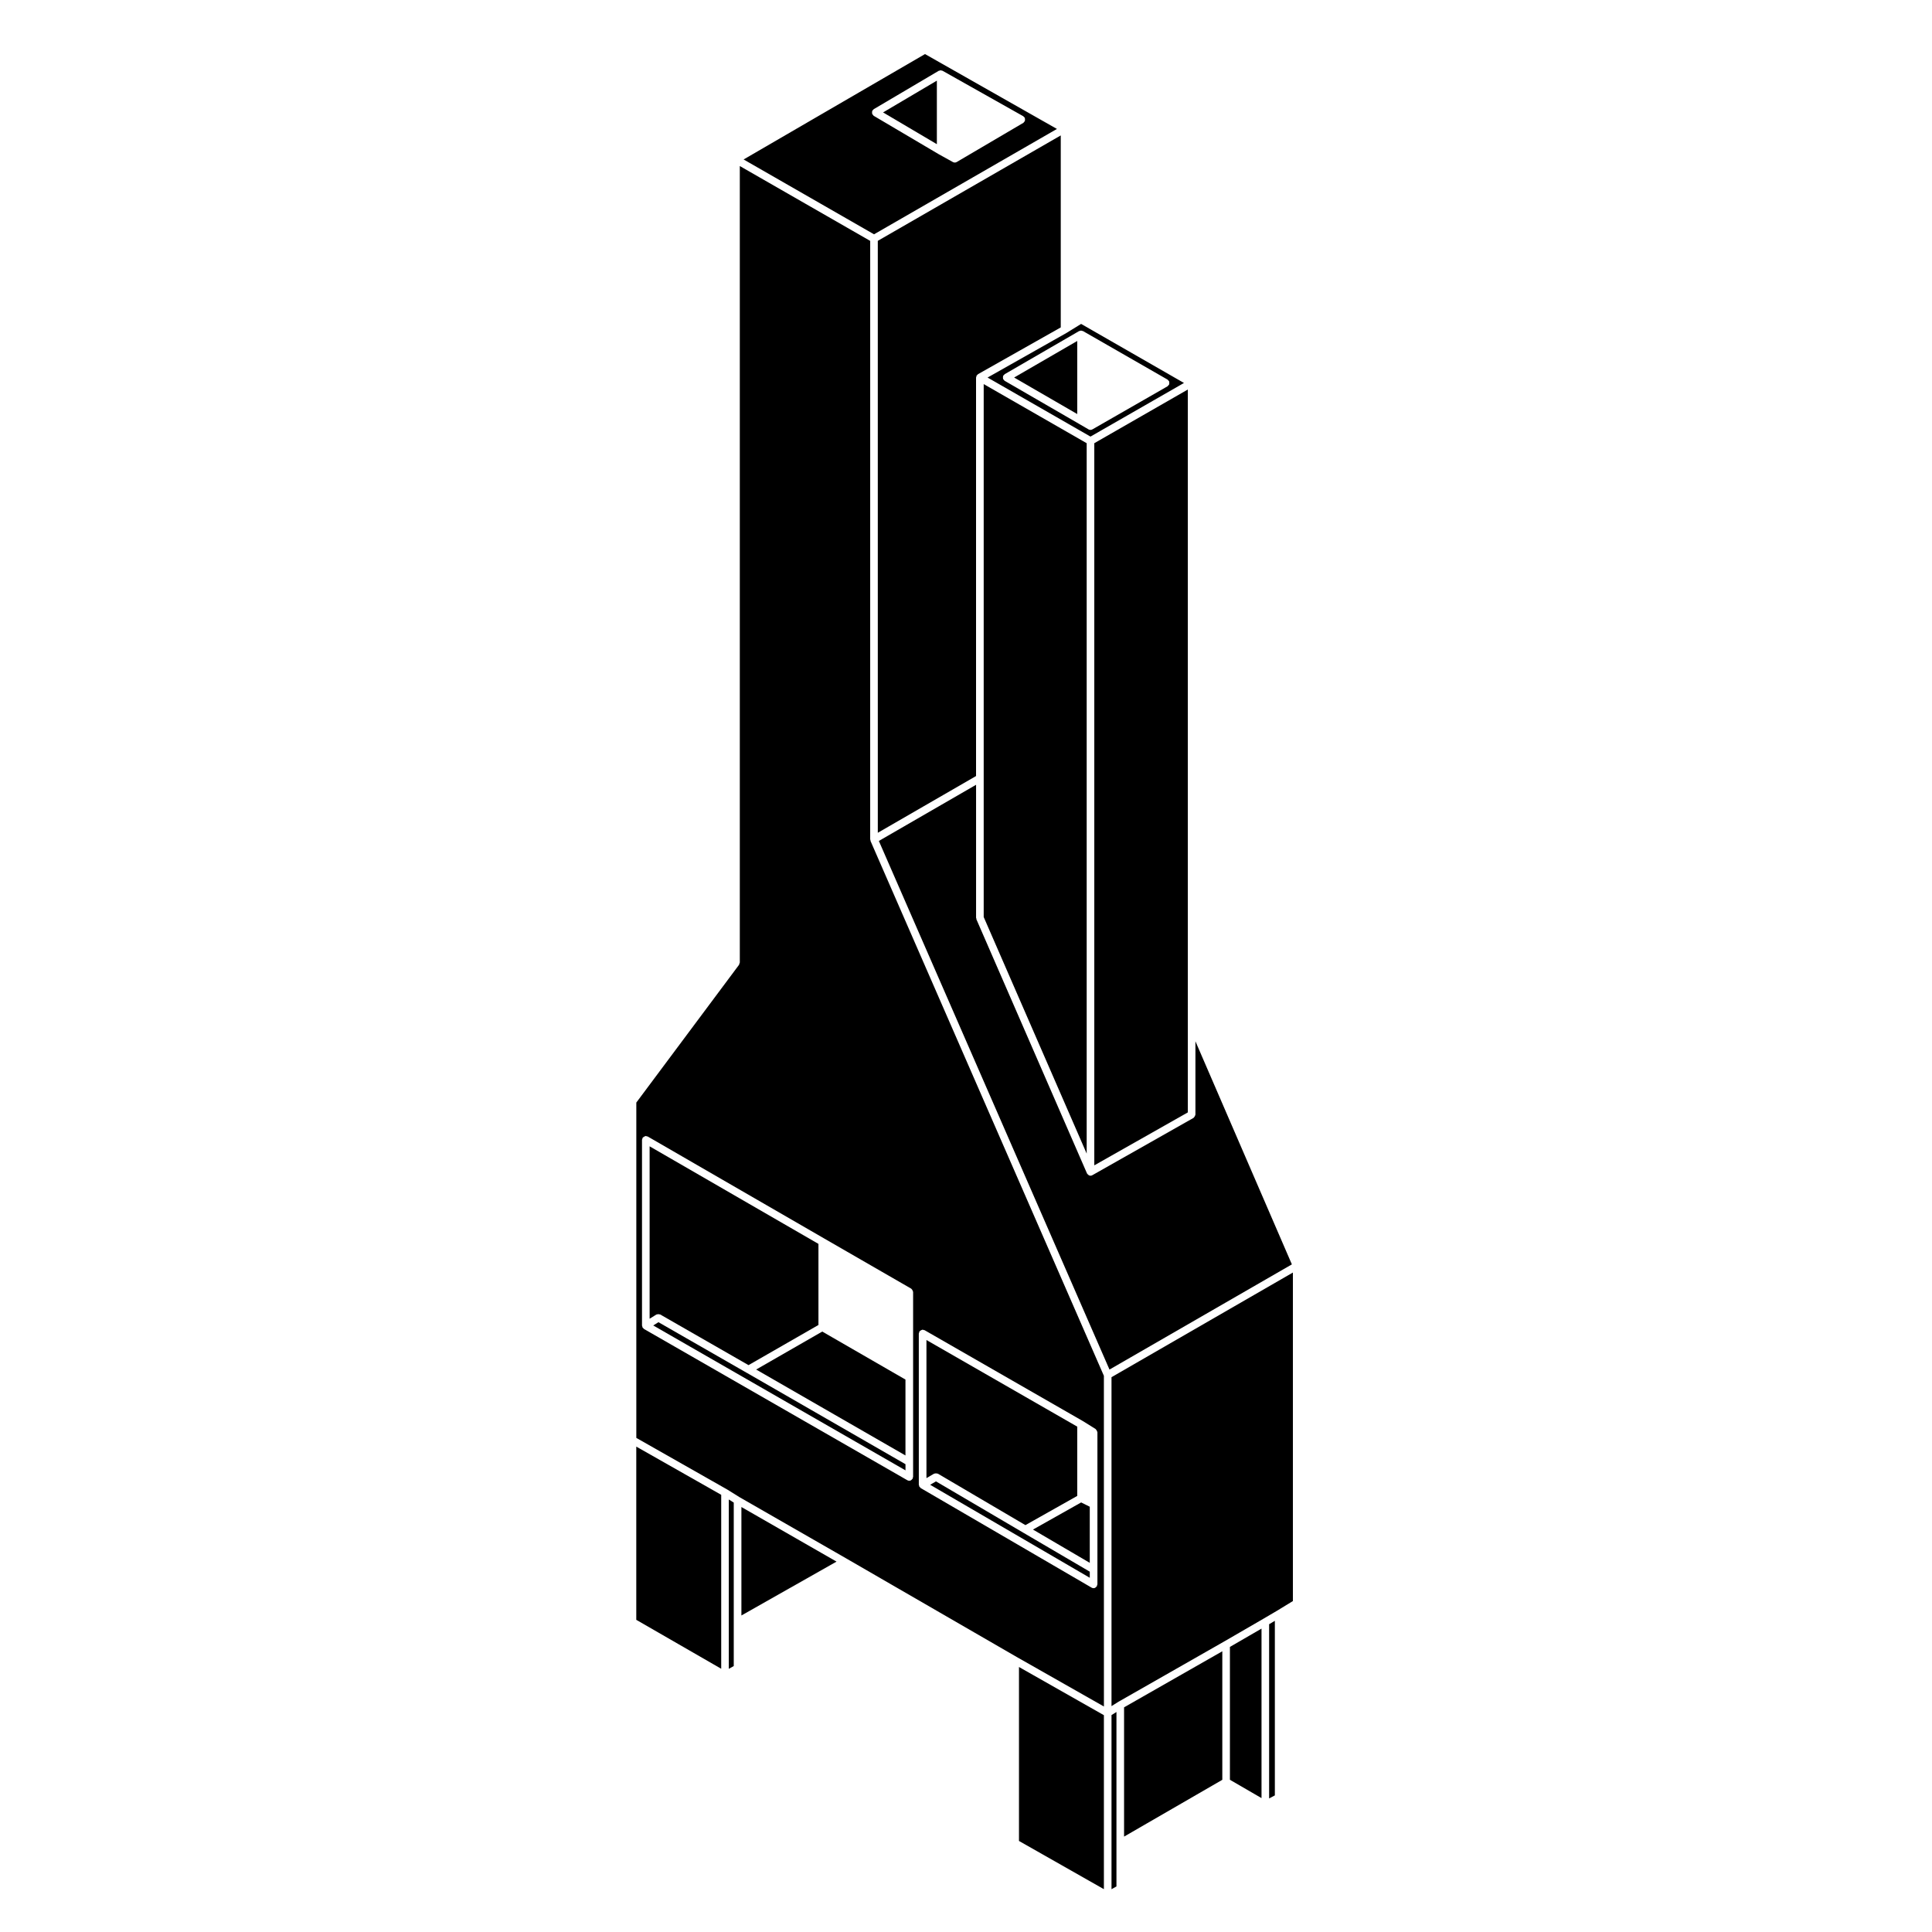
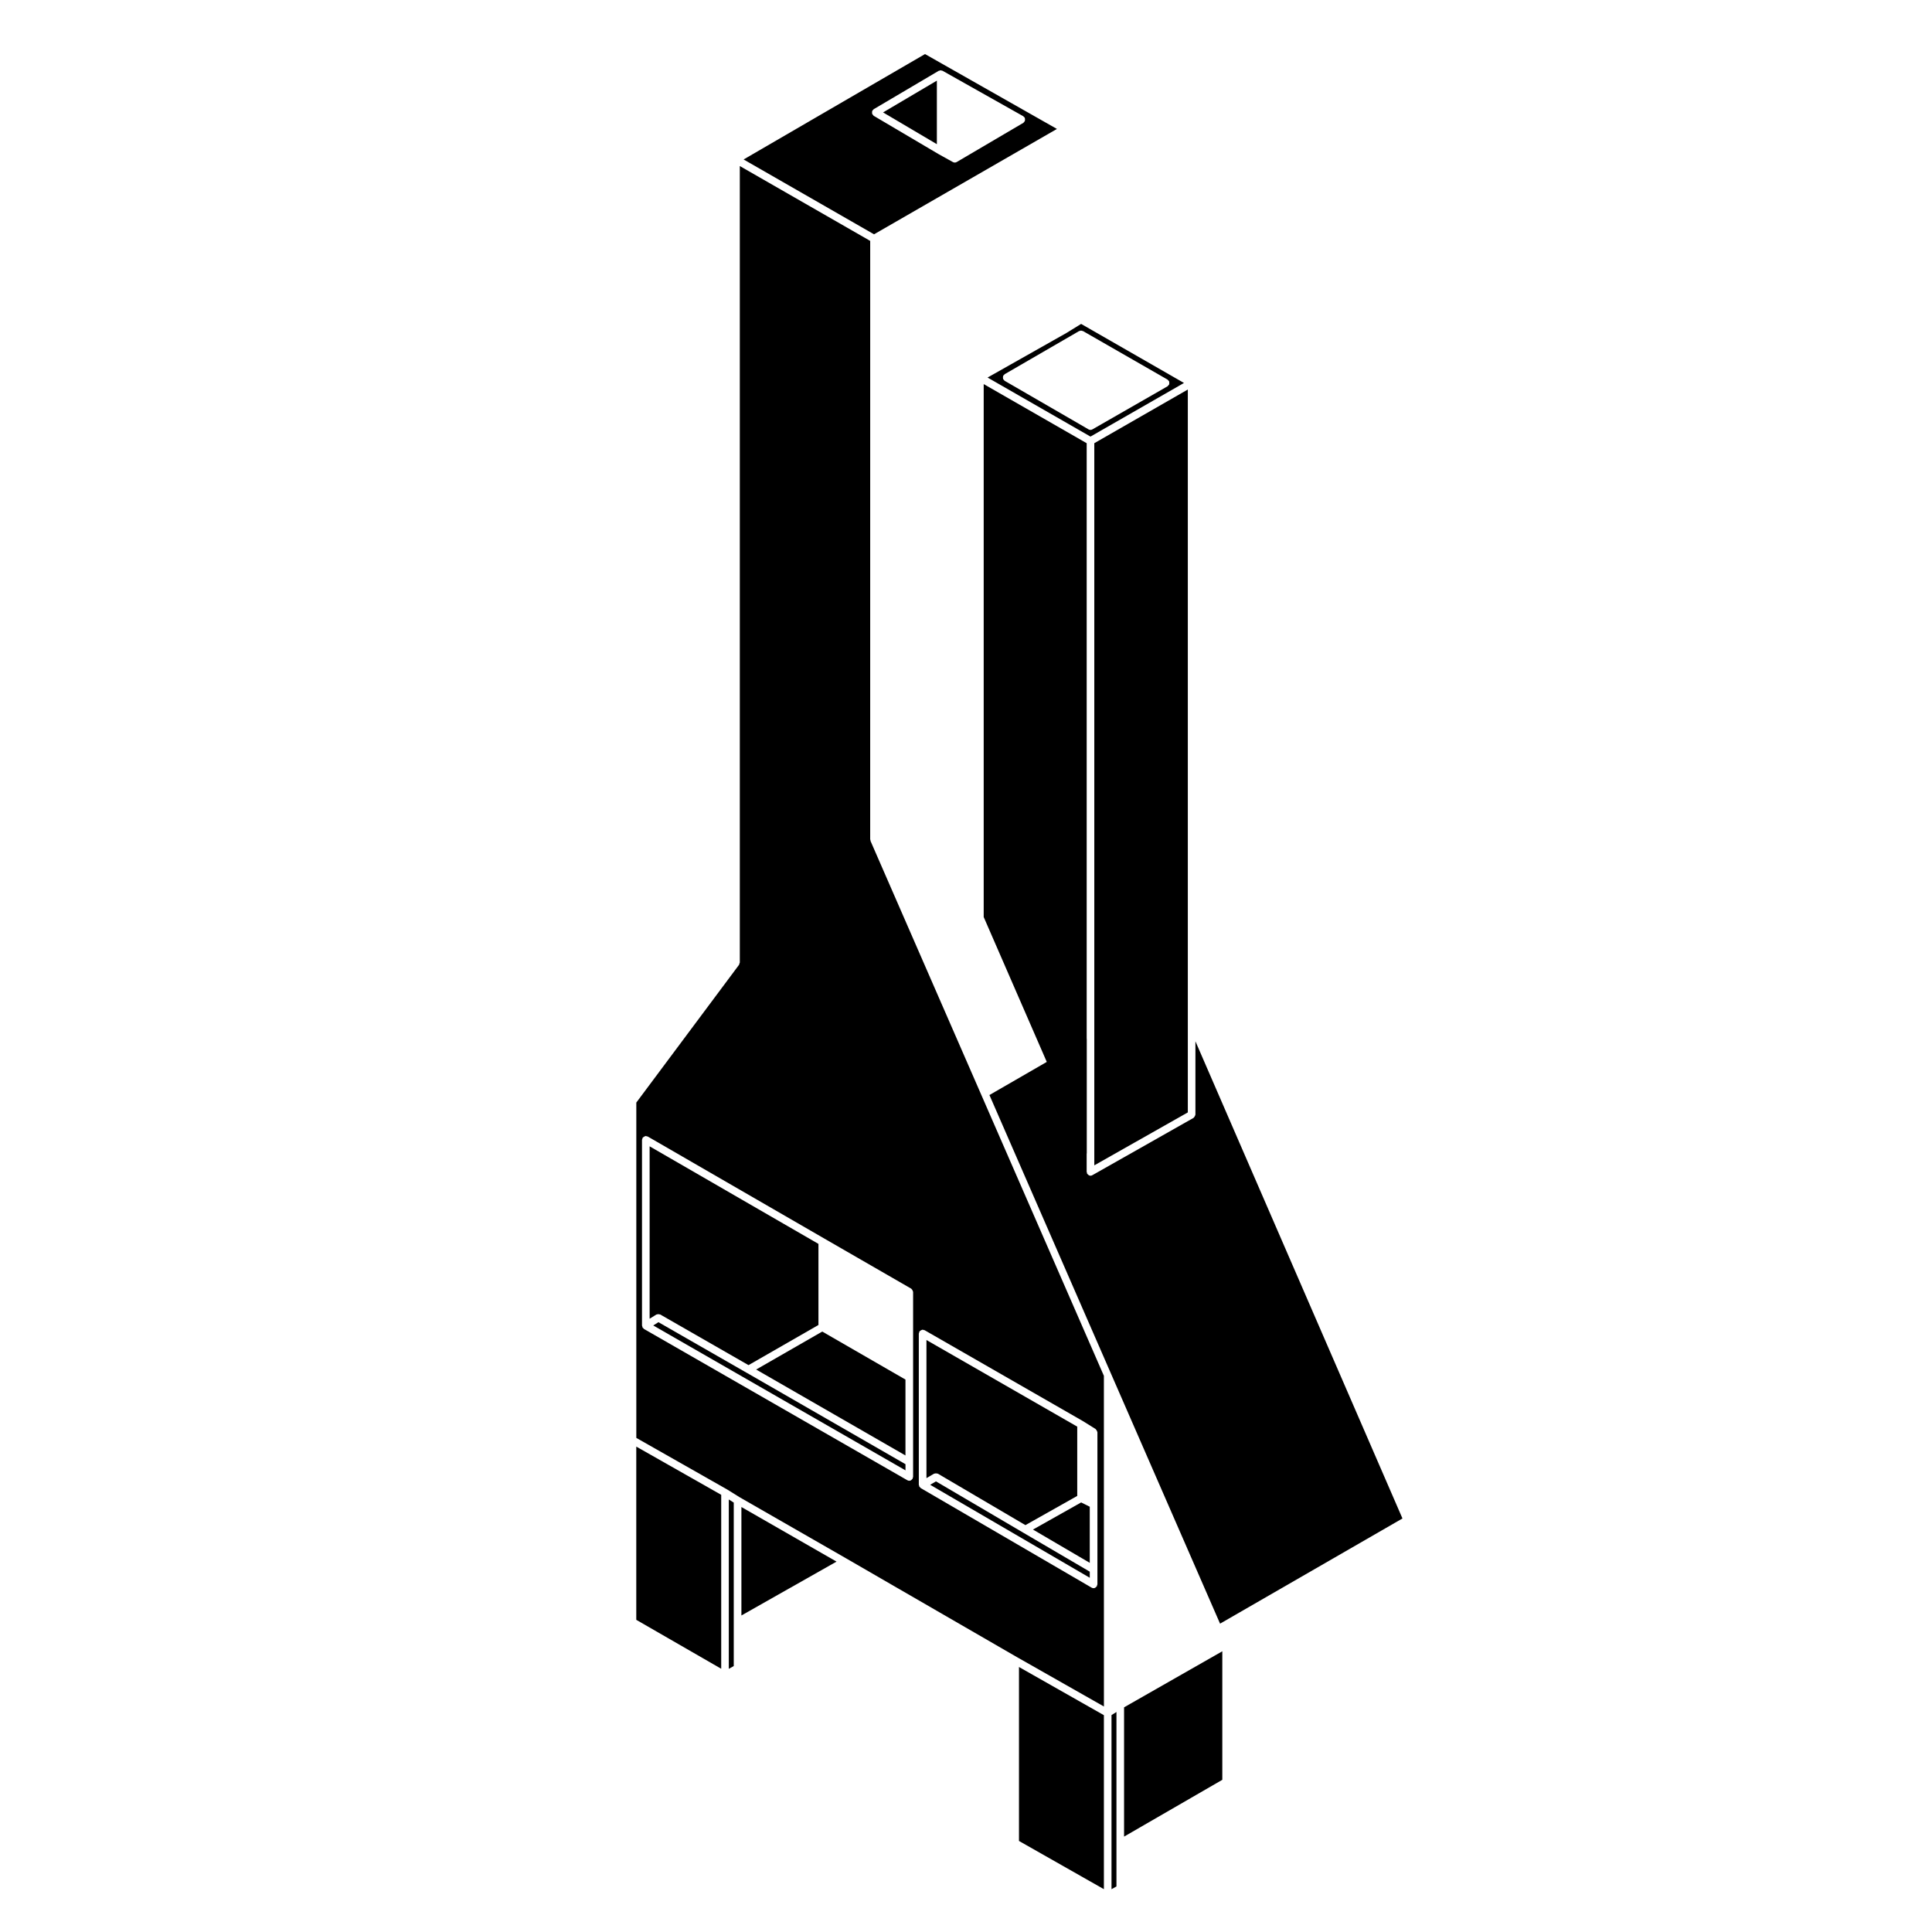
<svg xmlns="http://www.w3.org/2000/svg" fill="#000000" width="800px" height="800px" version="1.1" viewBox="144 144 512 512">
  <g>
    <path d="m340.48 572.12 25.211-14.277-25.211-14.469z" />
    <path d="m414.04 631.87 22.504 12.781v-46.109l-22.504-12.773z" />
    <path d="m392.04 536.58-1.535 0.906 42.297 24.641v-1.617l-17.586-10.309z" />
    <path d="m341.87 507.8-23.375-13.406-1.379 0.867 66.848 38.398v-1.633l-42.078-24.223z" />
    <path d="m391.67 534.52c0.121-0.055 0.238-0.055 0.371-0.055 0.133 0 0.246 0 0.367 0.055 0.051 0.02 0.102-0.004 0.141 0.02l23.195 13.633 13.734-7.738v-18.363l-39.961-22.953v36.602l2.012-1.18c0.043-0.023 0.094 0 0.141-0.02z" />
    <path d="m434 452.83 24.785-14.031v-191.57l-24.785 14.223z" />
    <path d="m344.39 506.94 39.566 22.773v-20.113l-22.051-12.723z" />
    <path d="m337.14 586.26 1.312-0.742v-43.32l-1.312-0.82z" />
    <path d="m404.69 350.24v36.777l27.293 62.699v-188.26l-27.293-15.668z" />
-     <path d="m376.62 364.7 26.043-15.043v-105.62c0-0.051 0.051-0.086 0.055-0.133 0.016-0.09 0.031-0.156 0.066-0.238 0.016-0.047-0.012-0.098 0.016-0.133 0.023-0.047 0.082-0.047 0.109-0.086 0.055-0.074 0.105-0.121 0.18-0.18 0.035-0.031 0.039-0.086 0.086-0.105l21.938-12.395v-50.879l-48.488 27.938 0.004 156.87z" />
    <path d="m312.62 573.27 22.508 12.969v-46.098l-22.508-12.777z" />
    <path d="m424.1 178.17-34.961-19.84-48.074 27.93 34.562 19.836zm-48.766-3.769c-0.047-0.051-0.117-0.035-0.152-0.09-0.023-0.047 0-0.098-0.02-0.141-0.055-0.121-0.055-0.23-0.055-0.367s0-0.246 0.055-0.367c0.02-0.051-0.004-0.102 0.02-0.141 0.051-0.082 0.137-0.09 0.195-0.145 0.066-0.066 0.082-0.156 0.156-0.207l17.246-10.184c0.047-0.023 0.098 0 0.133-0.02 0.09-0.039 0.156-0.059 0.246-0.07 0.051-0.004 0.086-0.055 0.133-0.055 0.047 0 0.07 0.039 0.109 0.051 0.098 0.012 0.168 0.031 0.258 0.07 0.039 0.016 0.086-0.012 0.121 0.016l21.406 12.055c0.082 0.047 0.098 0.137 0.152 0.195 0.074 0.066 0.172 0.082 0.227 0.168 0.023 0.047 0 0.098 0.02 0.137 0.051 0.117 0.047 0.227 0.051 0.359 0 0.137 0.004 0.25-0.051 0.379-0.016 0.047 0.012 0.09-0.016 0.125-0.031 0.055-0.105 0.039-0.141 0.086-0.074 0.102-0.105 0.227-0.223 0.297l-17.664 10.387c-0.16 0.098-0.336 0.137-0.516 0.137-0.168 0-0.332-0.039-0.488-0.125l-3.742-2.074-0.012-0.012-0.016-0.004-17.246-10.184c-0.094-0.07-0.117-0.191-0.188-0.277z" />
    <path d="m392.28 182.21v-16.84l-14.258 8.422z" />
    <path d="m318.09 492.34c0.109-0.051 0.215-0.055 0.344-0.059 0.137 0 0.25 0 0.379 0.051 0.055 0.02 0.105-0.004 0.152 0.02l23.402 13.422 18.531-10.641v-21.488l-44.742-25.859v45.695l1.777-1.113c0.047-0.027 0.102 0 0.156-0.027z" />
-     <path d="m460.8 419.95v19.441c0 0.051-0.051 0.086-0.055 0.133-0.02 0.133-0.074 0.227-0.141 0.336-0.07 0.117-0.121 0.215-0.23 0.297-0.039 0.031-0.039 0.086-0.086 0.105l-26.801 15.176c-0.02 0.012-0.047 0.004-0.066 0.016-0.012 0.012-0.016 0.031-0.016 0.031-0.145 0.059-0.289 0.09-0.418 0.09-0.238 0-0.453-0.105-0.629-0.262-0.059-0.051-0.09-0.102-0.133-0.152-0.016-0.023-0.035-0.039-0.055-0.066-0.012-0.02-0.051-0.012-0.059-0.035-0.012-0.016 0-0.031-0.004-0.047-0.012-0.02-0.035-0.031-0.047-0.051l-29.305-67.336c-0.031-0.07 0.012-0.137-0.004-0.211-0.016-0.07-0.082-0.117-0.082-0.191v-35.246l-25.766 14.883 61.121 140.09 48.336-27.875z" />
+     <path d="m460.8 419.95v19.441c0 0.051-0.051 0.086-0.055 0.133-0.02 0.133-0.074 0.227-0.141 0.336-0.07 0.117-0.121 0.215-0.23 0.297-0.039 0.031-0.039 0.086-0.086 0.105l-26.801 15.176c-0.02 0.012-0.047 0.004-0.066 0.016-0.012 0.012-0.016 0.031-0.016 0.031-0.145 0.059-0.289 0.09-0.418 0.09-0.238 0-0.453-0.105-0.629-0.262-0.059-0.051-0.09-0.102-0.133-0.152-0.016-0.023-0.035-0.039-0.055-0.066-0.012-0.02-0.051-0.012-0.059-0.035-0.012-0.016 0-0.031-0.004-0.047-0.012-0.02-0.035-0.031-0.047-0.051c-0.031-0.07 0.012-0.137-0.004-0.211-0.016-0.07-0.082-0.117-0.082-0.191v-35.246l-25.766 14.883 61.121 140.09 48.336-27.875z" />
    <path d="m374.69 366.64c-0.016-0.07-0.082-0.117-0.082-0.191l0.004-158.61-34.555-19.836v211.07c0 0.117-0.09 0.195-0.125 0.309-0.035 0.102-0.004 0.207-0.074 0.297l-27.227 36.512v88.867l24.012 13.633s0.004 0.012 0.012 0.016c0.012 0.004 0.02 0 0.023 0.004l3.301 2.055 28.258 16.219c0.004 0 0.004 0.004 0.004 0.004l45.289 26.18h0.004l23.016 13.07-0.008-87.633-61.848-141.75c-0.027-0.07 0.008-0.137-0.004-0.211zm12.812 130.74c0-0.098 0.074-0.152 0.102-0.242 0.023-0.09-0.016-0.176 0.035-0.262 0.023-0.047 0.082-0.047 0.105-0.086 0.086-0.105 0.188-0.16 0.309-0.23 0.109-0.066 0.207-0.121 0.332-0.137 0.051-0.012 0.082-0.055 0.125-0.055 0.098 0 0.156 0.074 0.242 0.102 0.09 0.023 0.18-0.012 0.262 0.035l41.977 24.105 0.016 0.016c0.004 0.004 0.012 0 0.016 0.004l3.324 2.074c0.035 0.023 0.039 0.07 0.07 0.102 0.105 0.086 0.156 0.188 0.223 0.309s0.125 0.211 0.141 0.336c0.004 0.047 0.047 0.07 0.047 0.109v40.316c0 0.102-0.082 0.156-0.105 0.246-0.02 0.09 0.016 0.176-0.035 0.262-0.02 0.035-0.074 0.023-0.098 0.055-0.188 0.258-0.441 0.449-0.777 0.449-0.172 0-0.348-0.047-0.508-0.137l-45.301-26.391c-0.047-0.023-0.047-0.082-0.086-0.105-0.074-0.059-0.121-0.117-0.18-0.195-0.023-0.031-0.082-0.02-0.102-0.055-0.023-0.047 0-0.102-0.02-0.141-0.035-0.086-0.055-0.152-0.066-0.246-0.012-0.047-0.055-0.074-0.055-0.121l-0.004-40.117zm-1.949-11.789c0.109 0.086 0.168 0.18 0.238 0.309 0.066 0.109 0.121 0.203 0.137 0.332 0.004 0.051 0.055 0.082 0.055 0.125v49.047c0 0.098-0.074 0.152-0.102 0.242-0.023 0.09 0.016 0.176-0.035 0.262-0.02 0.039-0.074 0.023-0.102 0.059-0.18 0.258-0.438 0.449-0.777 0.449-0.172 0-0.344-0.047-0.504-0.133l-69.816-40.102c-0.047-0.023-0.047-0.082-0.086-0.105-0.074-0.059-0.121-0.105-0.176-0.18-0.023-0.031-0.074-0.016-0.098-0.051-0.031-0.051-0.004-0.105-0.023-0.152-0.039-0.09-0.066-0.16-0.074-0.258-0.012-0.051-0.055-0.082-0.055-0.125v-49.258c0-0.102 0.082-0.16 0.105-0.25 0.023-0.086-0.012-0.172 0.035-0.25 0.023-0.039 0.074-0.047 0.105-0.082 0.086-0.109 0.188-0.168 0.312-0.238 0.109-0.066 0.203-0.121 0.328-0.137 0.047-0.012 0.082-0.055 0.125-0.055 0.102 0 0.16 0.082 0.25 0.105 0.086 0.023 0.172-0.012 0.25 0.035l46.758 27.02 23.062 13.297c0.047 0.02 0.051 0.062 0.086 0.094z" />
    <path d="m438.56 644.66 1.312-0.738v-46.227l-1.312 0.82z" />
-     <path d="m438.56 596.14 1.785-1.117 0.023-0.004 0.016-0.023 28.043-15.992 10.383-6.016 0.008-0.008 3.535-2.074 4.277-2.609v-87.059l-48.07 27.73z" />
-     <path d="m480.33 620.6 1.52-0.801v-46.266l-1.52 0.898z" />
-     <path d="m469.94 615.66 8.375 4.856v-44.918l-8.375 4.852z" />
    <path d="m432.8 558.17v-14.871l-2.285-1.137-12.766 7.188z" />
    <path d="m432.99 259.7 24.777-14.211-27.258-15.648-3.856 2.379-0.023 0.004c-0.004 0.004-0.004 0.012-0.012 0.016l-20.902 11.812zm-23.113-16.168c0.051-0.086 0.141-0.102 0.207-0.156 0.066-0.066 0.082-0.16 0.156-0.207l19.746-11.438c0.047-0.023 0.098 0 0.137-0.02 0.086-0.035 0.152-0.055 0.242-0.066 0.051-0.012 0.082-0.055 0.125-0.055 0.047 0 0.082 0.047 0.121 0.055 0.098 0.012 0.156 0.031 0.242 0.066 0.047 0.016 0.098-0.012 0.137 0.016l22.445 12.883c0.086 0.051 0.102 0.145 0.16 0.211 0.059 0.066 0.16 0.082 0.211 0.16 0.023 0.047 0 0.09 0.02 0.133 0.051 0.121 0.047 0.238 0.047 0.367 0 0.133 0.004 0.246-0.047 0.367-0.02 0.047 0.004 0.09-0.02 0.133-0.035 0.059-0.109 0.039-0.156 0.09-0.074 0.102-0.105 0.223-0.215 0.289l-19.945 11.438c-0.156 0.09-0.328 0.133-0.504 0.133s-0.348-0.047-0.508-0.137l-2.5-1.457-19.746-11.426c-0.105-0.066-0.137-0.18-0.211-0.277-0.039-0.051-0.117-0.035-0.152-0.09-0.023-0.047 0-0.098-0.02-0.137-0.051-0.121-0.051-0.23-0.051-0.363 0-0.137 0-0.25 0.051-0.379 0.027-0.043 0-0.086 0.027-0.133z" />
-     <path d="m429.48 234.36-16.727 9.688 16.727 9.68z" />
    <path d="m441.89 630.72 26.035-15.051v-34.062l-26.035 14.855z" />
  </g>
</svg>